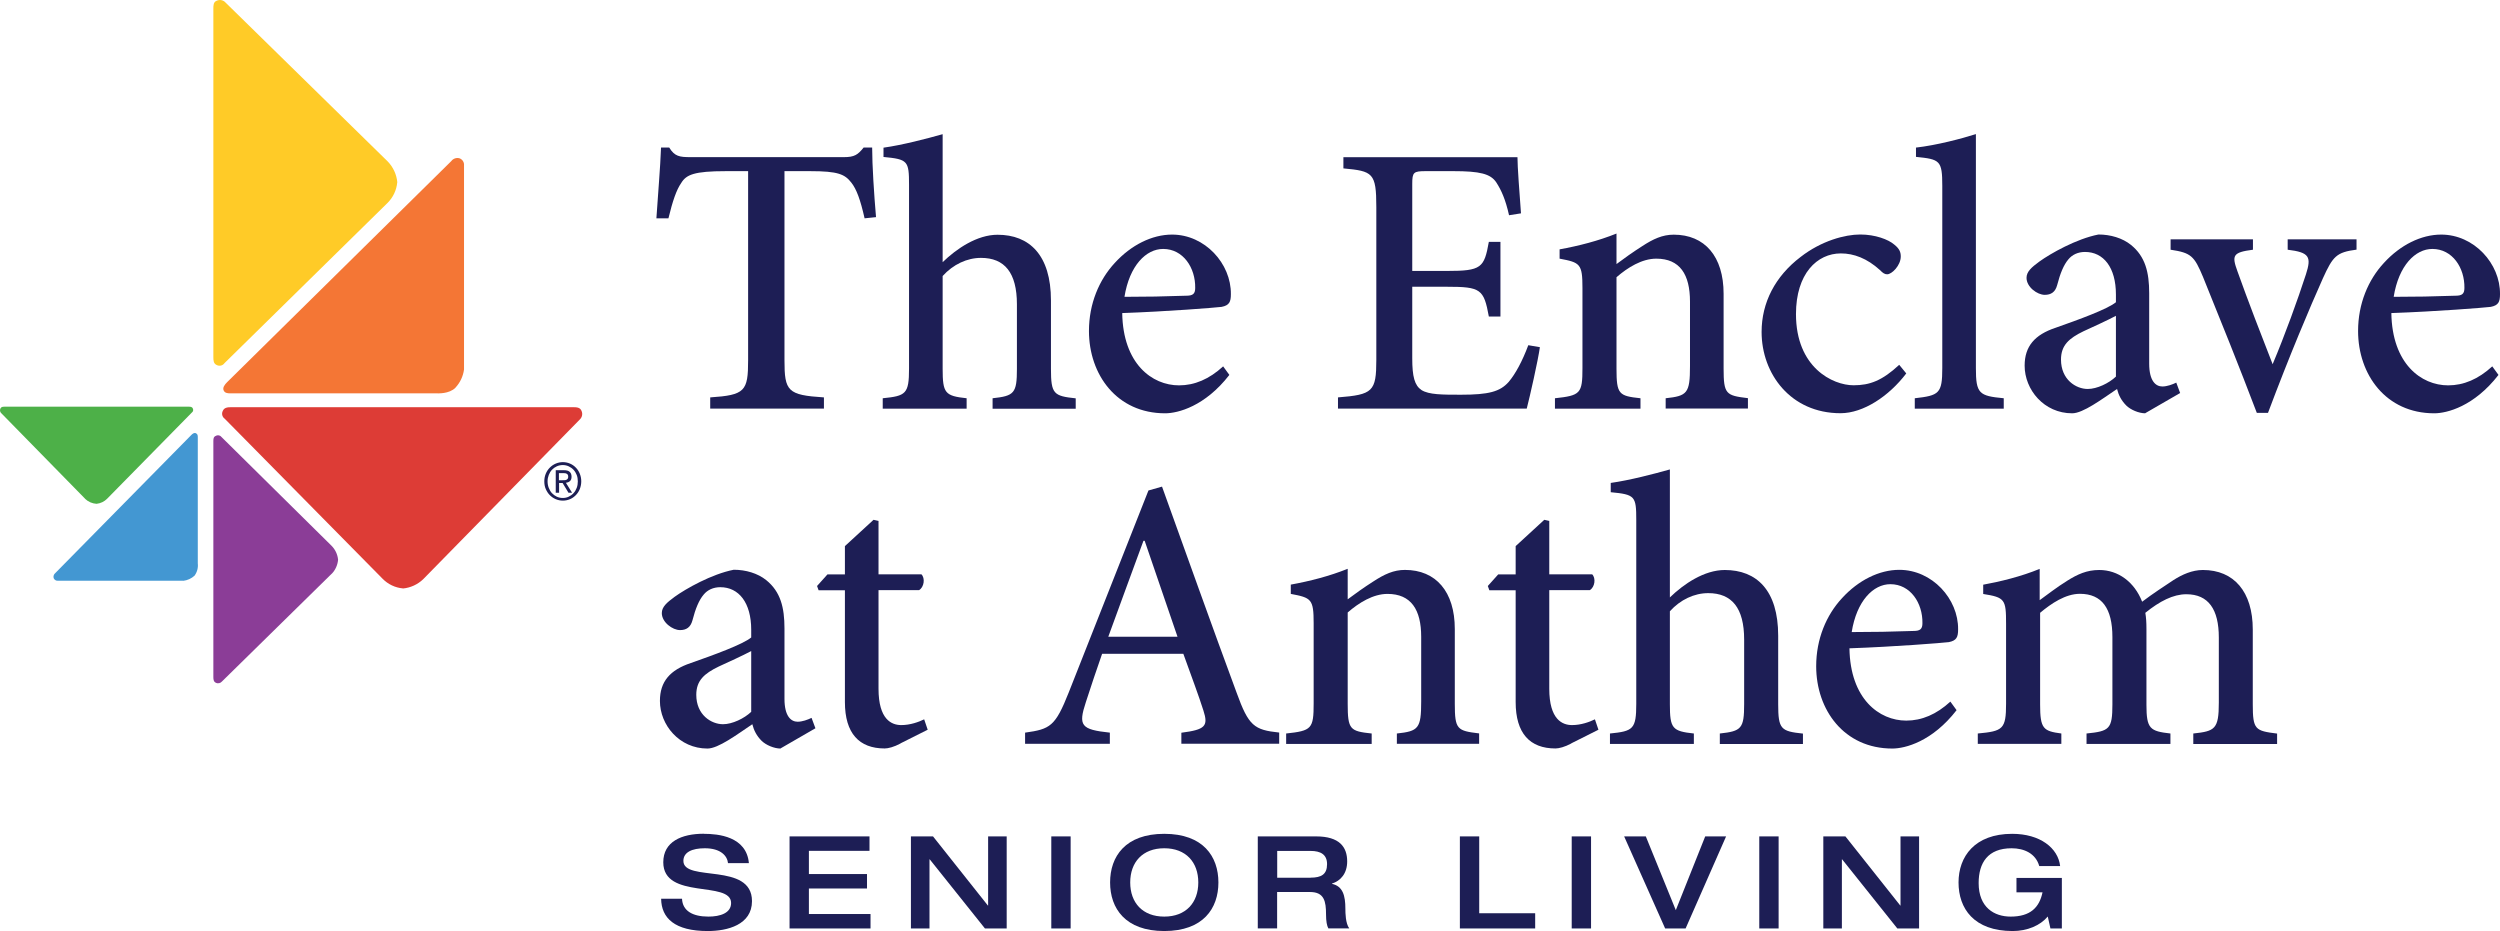
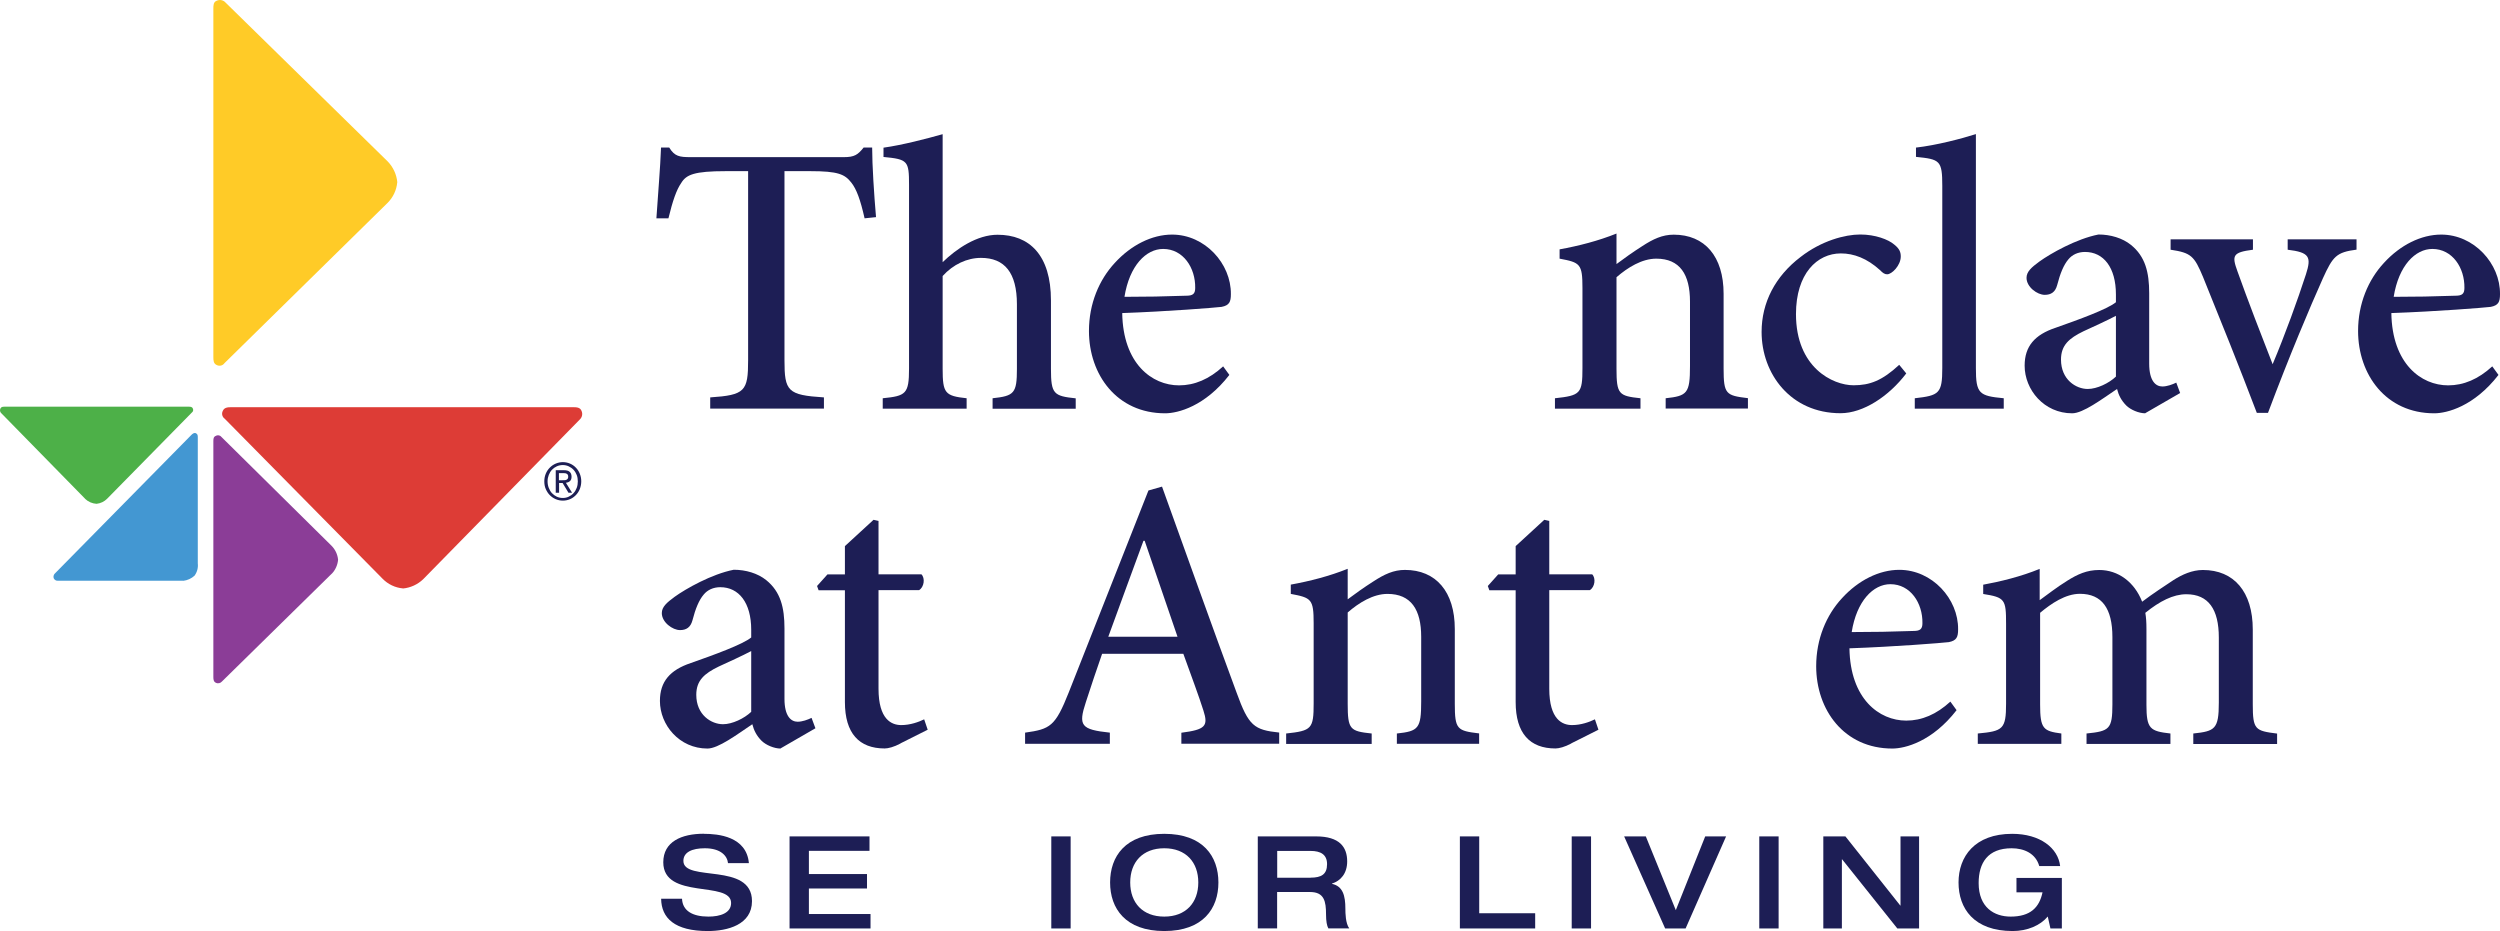
<svg xmlns="http://www.w3.org/2000/svg" id="Layer_1" data-name="Layer 1" viewBox="0 0 290.83 108.31">
  <defs>
    <style> .cls-1 { fill: #ffcb27; } .cls-2 { fill: #dd3c36; } .cls-3 { fill: #4397d2; } .cls-4 { fill: #4db048; } .cls-5 { fill: #8b3d97; } .cls-6 { fill: #1d1e55; } .cls-7 { fill: #f47635; } </style>
  </defs>
  <g>
    <g>
      <g>
        <path class="cls-6" d="M100.58,25.4c-.5-2.21-.94-3.38-1.53-4.14-.77-.99-1.53-1.35-4.82-1.35h-2.97v22c0,3.6.36,4.05,4.59,4.32v1.3h-13.23v-1.3c4.05-.27,4.41-.72,4.41-4.32v-22h-2.57c-3.73,0-4.63.41-5.22,1.39-.54.77-.99,2.07-1.48,4.1h-1.4c.18-2.79.45-5.81.54-8.24h.95c.63,1.04,1.21,1.12,2.47,1.12h17.86c1.21,0,1.62-.27,2.29-1.12h.99c0,2.03.22,5.45.45,8.1l-1.35.14Z" />
        <path class="cls-6" d="M115.47,47.54v-1.21c2.52-.27,2.83-.58,2.83-3.42v-7.51c0-3.69-1.44-5.4-4.18-5.4-1.62,0-3.24.76-4.46,2.11v10.8c0,2.83.27,3.15,2.79,3.42v1.21h-9.76v-1.21c2.7-.27,3.06-.5,3.06-3.46v-21.37c0-2.79-.14-2.97-2.97-3.24v-1.08c2.21-.31,5-1.04,6.88-1.57v14.89c1.62-1.57,4-3.19,6.39-3.19,3.69,0,6.21,2.34,6.21,7.65v7.96c0,2.92.32,3.15,2.88,3.42v1.21h-9.67Z" />
        <path class="cls-6" d="M143.01,43.62c-2.83,3.65-5.98,4.46-7.47,4.46-5.62,0-8.86-4.5-8.86-9.58,0-3.15,1.17-5.94,3.01-7.92,1.89-2.07,4.32-3.29,6.66-3.29,3.82,0,6.88,3.38,6.84,6.93,0,.9-.18,1.3-1.08,1.48-.72.09-6.34.54-11.56.72.09,5.89,3.46,8.41,6.61,8.41,1.8,0,3.51-.72,5.13-2.21l.72.99ZM130.81,34.53c2.38,0,4.72-.04,7.2-.13.76,0,1.03-.22,1.03-.9.04-2.34-1.39-4.54-3.73-4.54-1.98,0-3.92,1.93-4.5,5.58Z" />
-         <path class="cls-6" d="M179.14,40.38c-.22,1.57-1.17,5.76-1.53,7.15h-21.96v-1.3c4.05-.32,4.46-.67,4.46-4.37v-17.77c0-4-.41-4.18-3.83-4.5v-1.3h20.25c0,1.08.23,4.14.41,6.53l-1.39.22c-.41-1.84-.9-2.92-1.49-3.83-.67-.99-1.89-1.3-5-1.3h-3.19c-1.44,0-1.58.13-1.58,1.49v10.12h4.05c4,0,4.32-.36,4.86-3.38h1.35v8.68h-1.35c-.58-3.19-.95-3.46-4.86-3.46h-4.05v8.33c0,2.12.27,3.15,1.08,3.69.86.54,2.43.54,4.59.54,3.24,0,4.54-.36,5.54-1.48.81-.95,1.62-2.48,2.29-4.28l1.35.23Z" />
        <path class="cls-6" d="M193.77,47.54v-1.21c2.52-.27,2.83-.58,2.83-3.74v-7.51c0-3.15-1.17-4.99-3.92-4.99-1.67,0-3.33,1.03-4.63,2.16v10.62c0,3.01.27,3.19,2.79,3.46v1.21h-9.95v-1.21c2.97-.32,3.2-.54,3.2-3.51v-9.31c0-2.83-.27-2.97-2.66-3.42v-1.08c2.25-.41,4.5-.99,6.62-1.84v3.55c.9-.67,1.84-1.35,2.97-2.07,1.3-.85,2.38-1.35,3.69-1.35,3.6,0,5.8,2.52,5.8,6.88v8.68c0,3.01.27,3.15,2.83,3.46v1.21h-9.58Z" />
        <path class="cls-6" d="M221.76,43.44c-2.02,2.66-5,4.63-7.65,4.63-5.8,0-9.18-4.59-9.18-9.45,0-3.42,1.58-6.48,4.54-8.73,2.43-1.89,5.17-2.61,6.93-2.61s3.28.58,3.96,1.17c.63.5.76.9.76,1.39,0,1.04-1.04,2.07-1.58,2.07-.27,0-.5-.13-.85-.5-1.49-1.35-3.02-1.93-4.54-1.93-2.75,0-5.22,2.34-5.22,7.06,0,6.21,4.27,8.28,6.7,8.28,1.89,0,3.33-.54,5.31-2.38l.81.99Z" />
        <path class="cls-6" d="M222.75,47.54v-1.21c2.83-.32,3.2-.54,3.2-3.51v-21.19c0-2.97-.27-3.1-3.06-3.38v-1.08c2.38-.27,5.31-1.04,6.97-1.57v27.22c0,2.97.36,3.24,3.24,3.51v1.21h-10.35Z" />
        <path class="cls-6" d="M249.57,48.08c-.76,0-1.71-.41-2.21-.9-.58-.58-.9-1.21-1.08-1.93-1.8,1.21-3.96,2.83-5.22,2.83-3.28,0-5.53-2.75-5.53-5.54,0-2.25,1.17-3.6,3.6-4.41,2.7-.95,6.03-2.16,7.02-2.97v-.9c0-3.15-1.44-4.95-3.6-4.95-.81,0-1.49.32-1.93.86-.54.63-.95,1.62-1.31,3.01-.22.81-.72,1.12-1.44,1.12-.86,0-2.12-.9-2.12-1.98,0-.72.58-1.22,1.49-1.89,1.3-.94,4.32-2.65,6.88-3.15,1.39,0,2.79.41,3.78,1.21,1.67,1.35,2.12,3.19,2.12,5.62v8.19c0,2.02.76,2.66,1.53,2.66.54,0,1.17-.23,1.62-.45l.45,1.21-4.05,2.34ZM246.15,36.74c-.94.5-2.79,1.35-3.78,1.8-1.67.81-2.61,1.62-2.61,3.29,0,2.34,1.75,3.42,3.11,3.42,1.08,0,2.47-.67,3.28-1.44v-7.07Z" />
        <path class="cls-6" d="M274.14,29.04c-2.34.31-2.74.76-3.91,3.33-1.53,3.42-3.87,8.95-6.39,15.66h-1.3c-2.07-5.45-4.14-10.58-6.25-15.79-1.03-2.47-1.39-2.83-3.78-3.19v-1.21h9.58v1.21c-2.38.31-2.47.67-1.8,2.52,1.12,3.15,2.92,7.83,4.09,10.8,1.44-3.42,2.92-7.51,3.87-10.44.67-2.07.41-2.57-2.12-2.88v-1.21h8.01v1.21Z" />
        <path class="cls-6" d="M290.65,43.62c-2.83,3.65-5.98,4.46-7.47,4.46-5.62,0-8.86-4.5-8.86-9.58,0-3.15,1.17-5.94,3.01-7.92,1.89-2.07,4.32-3.29,6.66-3.29,3.82,0,6.88,3.38,6.84,6.93,0,.9-.18,1.3-1.08,1.48-.72.09-6.34.54-11.56.72.09,5.89,3.46,8.41,6.61,8.41,1.8,0,3.51-.72,5.13-2.21l.72.99ZM278.46,34.53c2.38,0,4.72-.04,7.2-.13.76,0,1.03-.22,1.03-.9.04-2.34-1.39-4.54-3.73-4.54-1.98,0-3.92,1.93-4.5,5.58Z" />
        <path class="cls-6" d="M90.81,87.08c-.76,0-1.71-.41-2.21-.9-.58-.58-.9-1.21-1.08-1.93-1.8,1.21-3.96,2.83-5.22,2.83-3.28,0-5.53-2.75-5.53-5.54,0-2.25,1.17-3.6,3.6-4.41,2.7-.95,6.03-2.16,7.02-2.97v-.9c0-3.15-1.44-4.95-3.6-4.95-.81,0-1.49.32-1.93.86-.54.63-.95,1.62-1.31,3.01-.22.81-.72,1.12-1.44,1.12-.86,0-2.12-.9-2.12-1.98,0-.72.58-1.22,1.49-1.89,1.3-.94,4.32-2.65,6.88-3.15,1.39,0,2.79.41,3.78,1.21,1.67,1.35,2.12,3.19,2.12,5.62v8.19c0,2.02.76,2.66,1.53,2.66.54,0,1.17-.23,1.62-.45l.45,1.21-4.05,2.34ZM87.39,75.74c-.94.5-2.79,1.35-3.78,1.8-1.67.81-2.61,1.62-2.61,3.29,0,2.34,1.75,3.42,3.11,3.42,1.08,0,2.47-.67,3.28-1.44v-7.07Z" />
        <path class="cls-6" d="M104.76,86.49c-.76.41-1.44.58-1.84.58-2.97,0-4.63-1.75-4.63-5.4v-13h-3.06l-.18-.5,1.21-1.35h2.03v-3.29l3.33-3.06.58.13v6.21h4.99c.45.45.32,1.48-.27,1.84h-4.72v11.47c0,3.6,1.53,4.23,2.65,4.23,1.04,0,2.03-.36,2.66-.67l.41,1.21-3.15,1.58Z" />
        <path class="cls-6" d="M137.43,86.54v-1.3c2.79-.36,3.15-.77,2.57-2.57-.54-1.71-1.4-4-2.34-6.61h-9.45c-.67,1.93-1.3,3.78-1.89,5.62-.9,2.74-.58,3.19,2.79,3.55v1.3h-9.86v-1.3c2.93-.41,3.51-.72,5.08-4.68l9.27-23.49,1.58-.45c2.79,7.74,5.8,16.2,8.68,23.98,1.4,3.87,2.03,4.32,4.95,4.63v1.3h-11.38ZM133.16,62.91h-.14c-1.39,3.73-2.74,7.51-4.09,11.16h8.05l-3.82-11.16Z" />
        <path class="cls-6" d="M162.5,86.54v-1.21c2.52-.27,2.83-.58,2.83-3.74v-7.51c0-3.15-1.17-4.99-3.92-4.99-1.67,0-3.33,1.03-4.63,2.16v10.62c0,3.01.27,3.19,2.79,3.46v1.21h-9.95v-1.21c2.97-.32,3.2-.54,3.2-3.51v-9.31c0-2.83-.27-2.97-2.66-3.42v-1.08c2.25-.41,4.5-.99,6.62-1.84v3.55c.9-.67,1.84-1.35,2.97-2.07,1.3-.85,2.38-1.35,3.69-1.35,3.6,0,5.8,2.52,5.8,6.88v8.68c0,3.01.27,3.15,2.83,3.46v1.21h-9.58Z" />
        <path class="cls-6" d="M182.79,86.49c-.76.41-1.44.58-1.84.58-2.97,0-4.63-1.75-4.63-5.4v-13h-3.06l-.18-.5,1.21-1.35h2.03v-3.29l3.33-3.06.58.13v6.21h4.99c.45.45.32,1.48-.27,1.84h-4.72v11.47c0,3.6,1.53,4.23,2.65,4.23,1.04,0,2.03-.36,2.66-.67l.41,1.21-3.15,1.58Z" />
-         <path class="cls-6" d="M200.07,86.54v-1.21c2.52-.27,2.83-.58,2.83-3.42v-7.51c0-3.69-1.44-5.4-4.18-5.4-1.62,0-3.24.76-4.46,2.11v10.8c0,2.83.27,3.15,2.79,3.42v1.21h-9.76v-1.21c2.7-.27,3.06-.5,3.06-3.46v-21.37c0-2.79-.14-2.97-2.97-3.24v-1.08c2.21-.31,5-1.04,6.88-1.57v14.89c1.62-1.57,4-3.19,6.39-3.19,3.69,0,6.21,2.34,6.21,7.65v7.96c0,2.92.32,3.15,2.88,3.42v1.21h-9.67Z" />
        <path class="cls-6" d="M227.61,82.62c-2.83,3.65-5.98,4.46-7.47,4.46-5.62,0-8.86-4.5-8.86-9.58,0-3.15,1.17-5.94,3.01-7.92,1.89-2.07,4.32-3.29,6.66-3.29,3.82,0,6.88,3.38,6.84,6.93,0,.9-.18,1.3-1.08,1.48-.72.09-6.34.54-11.56.72.09,5.89,3.46,8.41,6.61,8.41,1.8,0,3.51-.72,5.13-2.21l.72.99ZM215.41,73.53c2.38,0,4.72-.04,7.2-.13.76,0,1.03-.22,1.03-.9.04-2.34-1.39-4.54-3.73-4.54-1.98,0-3.92,1.93-4.5,5.58Z" />
        <path class="cls-6" d="M255.15,86.54v-1.21c2.52-.27,2.97-.5,2.97-3.6v-7.56c0-3.29-1.21-5.04-3.78-5.04-1.53,0-3.1.81-4.77,2.16.09.54.13,1.08.13,1.89v8.82c0,2.79.41,3.06,2.79,3.33v1.21h-9.76v-1.21c2.66-.27,3.01-.5,3.01-3.38v-7.83c0-3.33-1.21-5.04-3.78-5.04-1.67,0-3.33,1.12-4.63,2.21v10.66c0,2.83.36,3.1,2.47,3.38v1.21h-9.72v-1.21c2.92-.27,3.29-.5,3.29-3.46v-9.31c0-2.83-.13-3.06-2.66-3.46v-1.08c1.98-.36,4.41-.95,6.57-1.84v3.64c.94-.67,1.89-1.44,3.19-2.25,1.21-.76,2.29-1.26,3.74-1.26,2.2,0,4.09,1.39,4.99,3.69,1.31-.99,2.57-1.8,3.65-2.52.99-.63,2.16-1.17,3.42-1.17,3.6,0,5.8,2.52,5.8,6.93v8.68c0,2.97.27,3.1,2.83,3.42v1.21h-9.76Z" />
      </g>
      <g>
        <path class="cls-6" d="M81.89,97c1.65,0,4.95.3,5.23,3.41h-2.43c-.08-.83-.83-1.73-2.7-1.73-1.5,0-2.49.47-2.49,1.47,0,2.52,7.98.1,7.98,4.68,0,2.76-2.87,3.48-5.14,3.48-3.86,0-5.4-1.51-5.43-3.76h2.43c.06,1.41,1.23,2.08,3.07,2.08,1.37,0,2.64-.41,2.64-1.58,0-2.65-7.89-.34-7.89-4.74,0-2.39,2.11-3.32,4.72-3.32Z" />
        <path class="cls-6" d="M91.85,97.3h9.3v1.68h-7.05v2.7h6.76v1.68h-6.76v2.97h7.17v1.68h-9.42v-10.71Z" />
-         <path class="cls-6" d="M105.96,97.3h2.58l6.38,8.04h.03v-8.04h2.16v10.71h-2.53l-6.42-8.04h-.03v8.04h-2.16v-10.71Z" />
        <path class="cls-6" d="M122.3,97.3h2.25v10.71h-2.25v-10.71Z" />
        <path class="cls-6" d="M129.14,102.66c0-3.02,1.77-5.66,6.3-5.66s6.3,2.64,6.3,5.66-1.77,5.65-6.3,5.65-6.3-2.64-6.3-5.65ZM139.4,102.66c0-2.36-1.44-3.98-3.96-3.98s-3.96,1.62-3.96,3.98,1.44,3.97,3.96,3.97,3.96-1.62,3.96-3.97Z" />
        <path class="cls-6" d="M146.33,97.3h6.78c2.73,0,3.61,1.25,3.61,2.91,0,1.4-.76,2.26-1.77,2.58v.03c1.27.27,1.56,1.38,1.56,2.89,0,.51.02,1.71.45,2.29h-2.43c-.17-.3-.27-.84-.27-1.62,0-1.53-.21-2.61-1.86-2.61h-3.83v4.23h-2.25v-10.71ZM152.46,102.1c1.25,0,1.92-.38,1.92-1.57,0-1.11-.73-1.54-1.92-1.54h-3.88v3.12h3.88Z" />
        <path class="cls-6" d="M169.83,97.3h2.25v8.94h6.51v1.77h-8.76v-10.71Z" />
        <path class="cls-6" d="M182.84,97.3h2.25v10.71h-2.25v-10.71Z" />
        <path class="cls-6" d="M188.94,97.3h2.52l3.49,8.58,3.42-8.58h2.43l-4.71,10.71h-2.38l-4.77-10.71Z" />
        <path class="cls-6" d="M204.66,97.3h2.25v10.71h-2.25v-10.71Z" />
        <path class="cls-6" d="M212.1,97.3h2.58l6.38,8.04h.03v-8.04h2.16v10.71h-2.53l-6.42-8.04h-.03v8.04h-2.16v-10.71Z" />
        <path class="cls-6" d="M239.85,108.01h-1.32l-.31-1.39c-.87,1.05-2.4,1.69-4.08,1.69-4.53,0-6.3-2.64-6.3-5.65s1.88-5.66,6.24-5.66c3.25,0,5.34,1.65,5.58,3.75h-2.43c-.41-1.46-1.75-2.07-3.21-2.07-2.78,0-3.84,1.7-3.84,4.05,0,2.85,1.83,3.9,3.72,3.9,2.29,0,3.34-1.05,3.71-2.82h-3.03v-1.68h5.28v5.88Z" />
      </g>
    </g>
    <g>
      <path class="cls-2" d="M46.87,68.45c-.9-.08-1.73-.48-2.36-1.12l-18.37-18.62c-.29-.21-.39-.59-.22-.91.16-.38.53-.43.95-.43h39.84c.41,0,.79.04.94.43.16.35.07.76-.22,1.02l-18.21,18.57c-.64.61-1.47.99-2.35,1.07Z" />
-       <path class="cls-7" d="M52.99,45.1c-.75.75-2.06.66-2.32.66h-23.87c-.38,0-.66-.05-.79-.36s.13-.66.4-.93l26.09-25.73c.22-.3.61-.43.97-.32.33.13.54.46.51.81v23.76c-.11.79-.45,1.52-1,2.11Z" />
      <path class="cls-1" d="M46.21,21.22c-.08.91-.49,1.76-1.14,2.4l-18.95,18.62c-.2.29-.58.39-.9.23-.39-.17-.4-.54-.4-.96V1.04c0-.42,0-.81.4-.96.35-.16.77-.07,1.02.22l18.86,18.48c.64.66,1.04,1.52,1.12,2.44Z" />
      <path class="cls-5" d="M38.59,66.74l-12.77,12.54c-.17.2-.46.27-.7.15-.26-.11-.3-.36-.3-.66v-27.41c0-.29,0-.55.3-.66.23-.13.51-.06.66.15l12.78,12.63c.44.44.71,1.01.77,1.63-.05.61-.31,1.19-.73,1.63Z" />
      <path class="cls-3" d="M21.32,67.56H6.74c-.22.02-.42-.11-.5-.31-.06-.22.02-.45.2-.59l15.78-16.02c.16-.17.36-.34.57-.24s.22.26.22.49v14.65c.06.51-.08,1.02-.38,1.43-.36.33-.82.54-1.31.6Z" />
      <path class="cls-4" d="M9.91,58.03L.17,48.09c-.17-.14-.22-.37-.12-.57.09-.2.29-.21.51-.21h21.36c.22,0,.42,0,.51.21.09.17.04.37-.12.48l-9.84,10.01c-.33.34-.77.55-1.24.6-.49-.03-.96-.23-1.32-.57Z" />
    </g>
  </g>
  <path class="cls-6" d="M63.49,55.11c.11-.27.27-.51.47-.71.2-.2.43-.36.69-.47.26-.11.54-.17.83-.17s.57.06.83.17c.26.11.49.27.68.47.2.2.35.44.46.71s.17.57.17.88-.06.62-.17.9-.27.51-.46.71c-.2.2-.42.36-.68.47-.26.11-.54.17-.83.17s-.57-.06-.83-.17-.49-.27-.69-.47c-.2-.2-.35-.44-.47-.71s-.17-.57-.17-.9.06-.61.17-.88ZM63.84,56.76c.09.23.21.44.37.61.16.17.35.31.56.41.22.1.45.15.7.15s.48-.05.69-.15c.21-.1.4-.23.56-.41.16-.17.28-.37.37-.61s.13-.49.13-.76-.04-.52-.13-.75-.21-.43-.37-.6-.35-.3-.56-.4c-.21-.1-.45-.15-.69-.15s-.49.05-.7.15c-.22.1-.4.23-.56.4s-.28.37-.37.6c-.09.23-.14.48-.14.75s.05.53.14.76ZM65.61,54.7c.3,0,.52.06.66.19.14.12.22.31.22.56,0,.24-.06.41-.19.52-.13.11-.28.17-.47.19l.72,1.16h-.42l-.68-1.13h-.41v1.13h-.39v-2.62h.97ZM65.44,55.86c.09,0,.17,0,.25,0,.08,0,.15-.02.21-.05s.11-.07.15-.13c.04-.06.05-.14.05-.24,0-.09-.02-.16-.05-.21-.03-.05-.07-.09-.13-.12s-.11-.05-.18-.06c-.07,0-.13-.01-.2-.01h-.52v.83h.41Z" />
</svg>